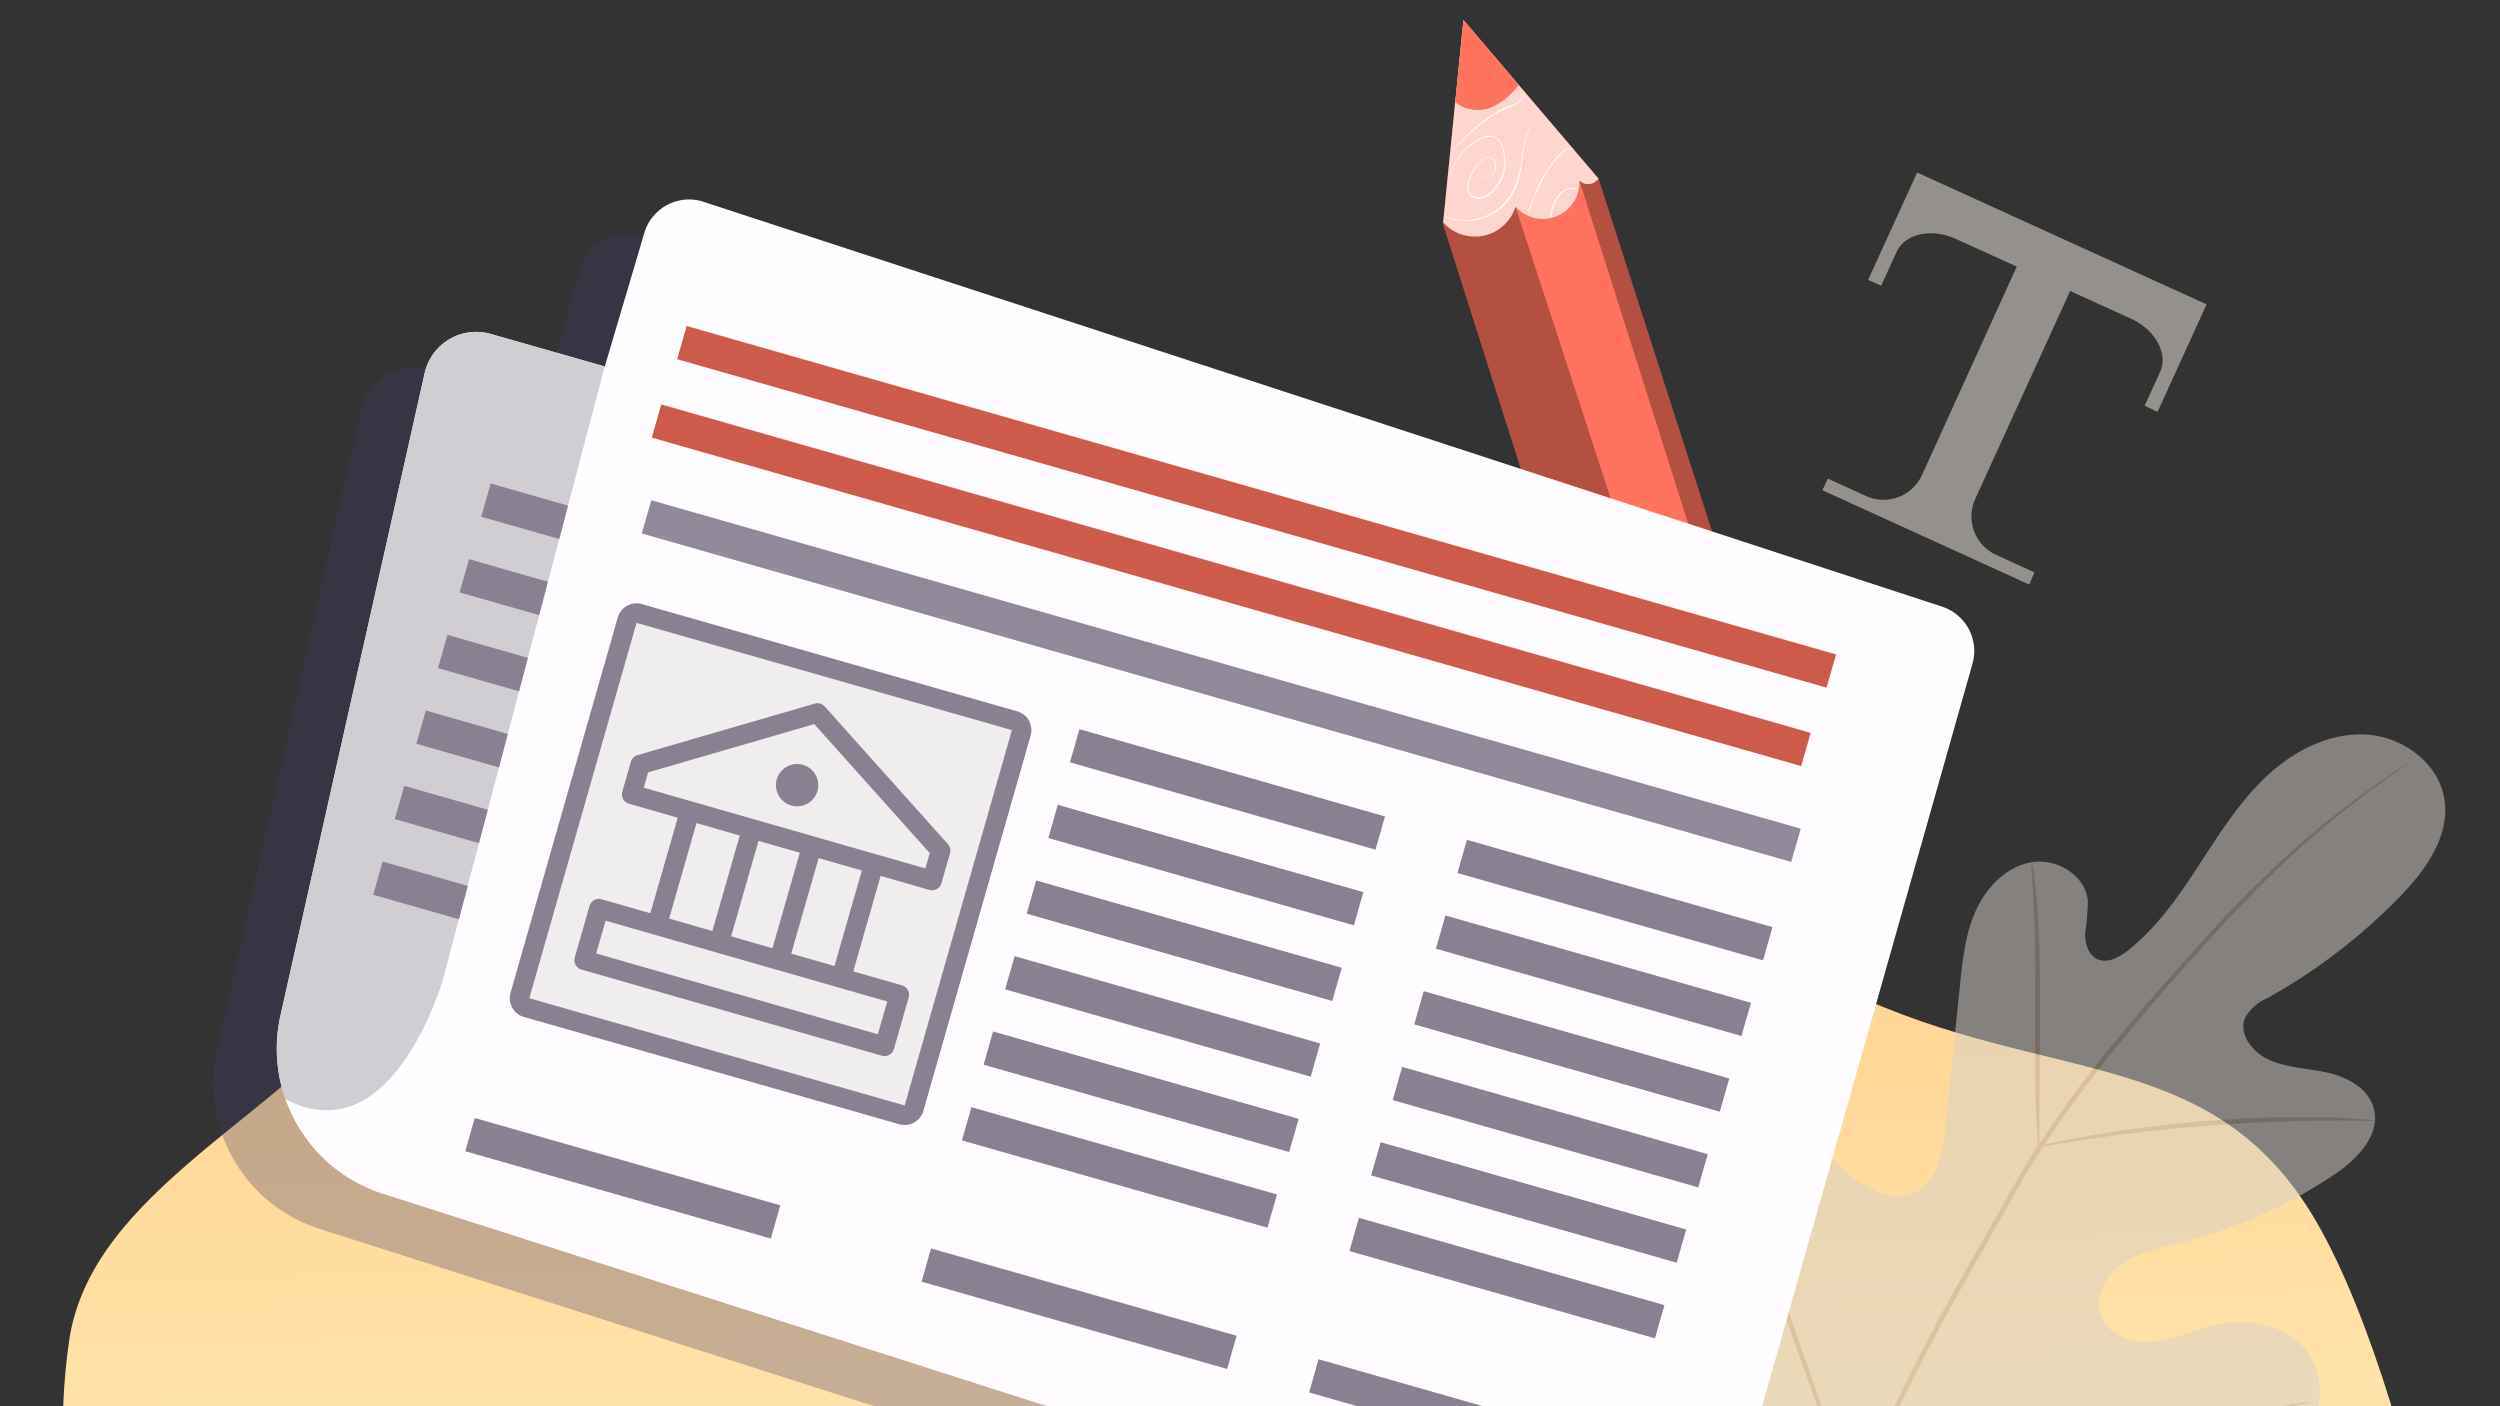
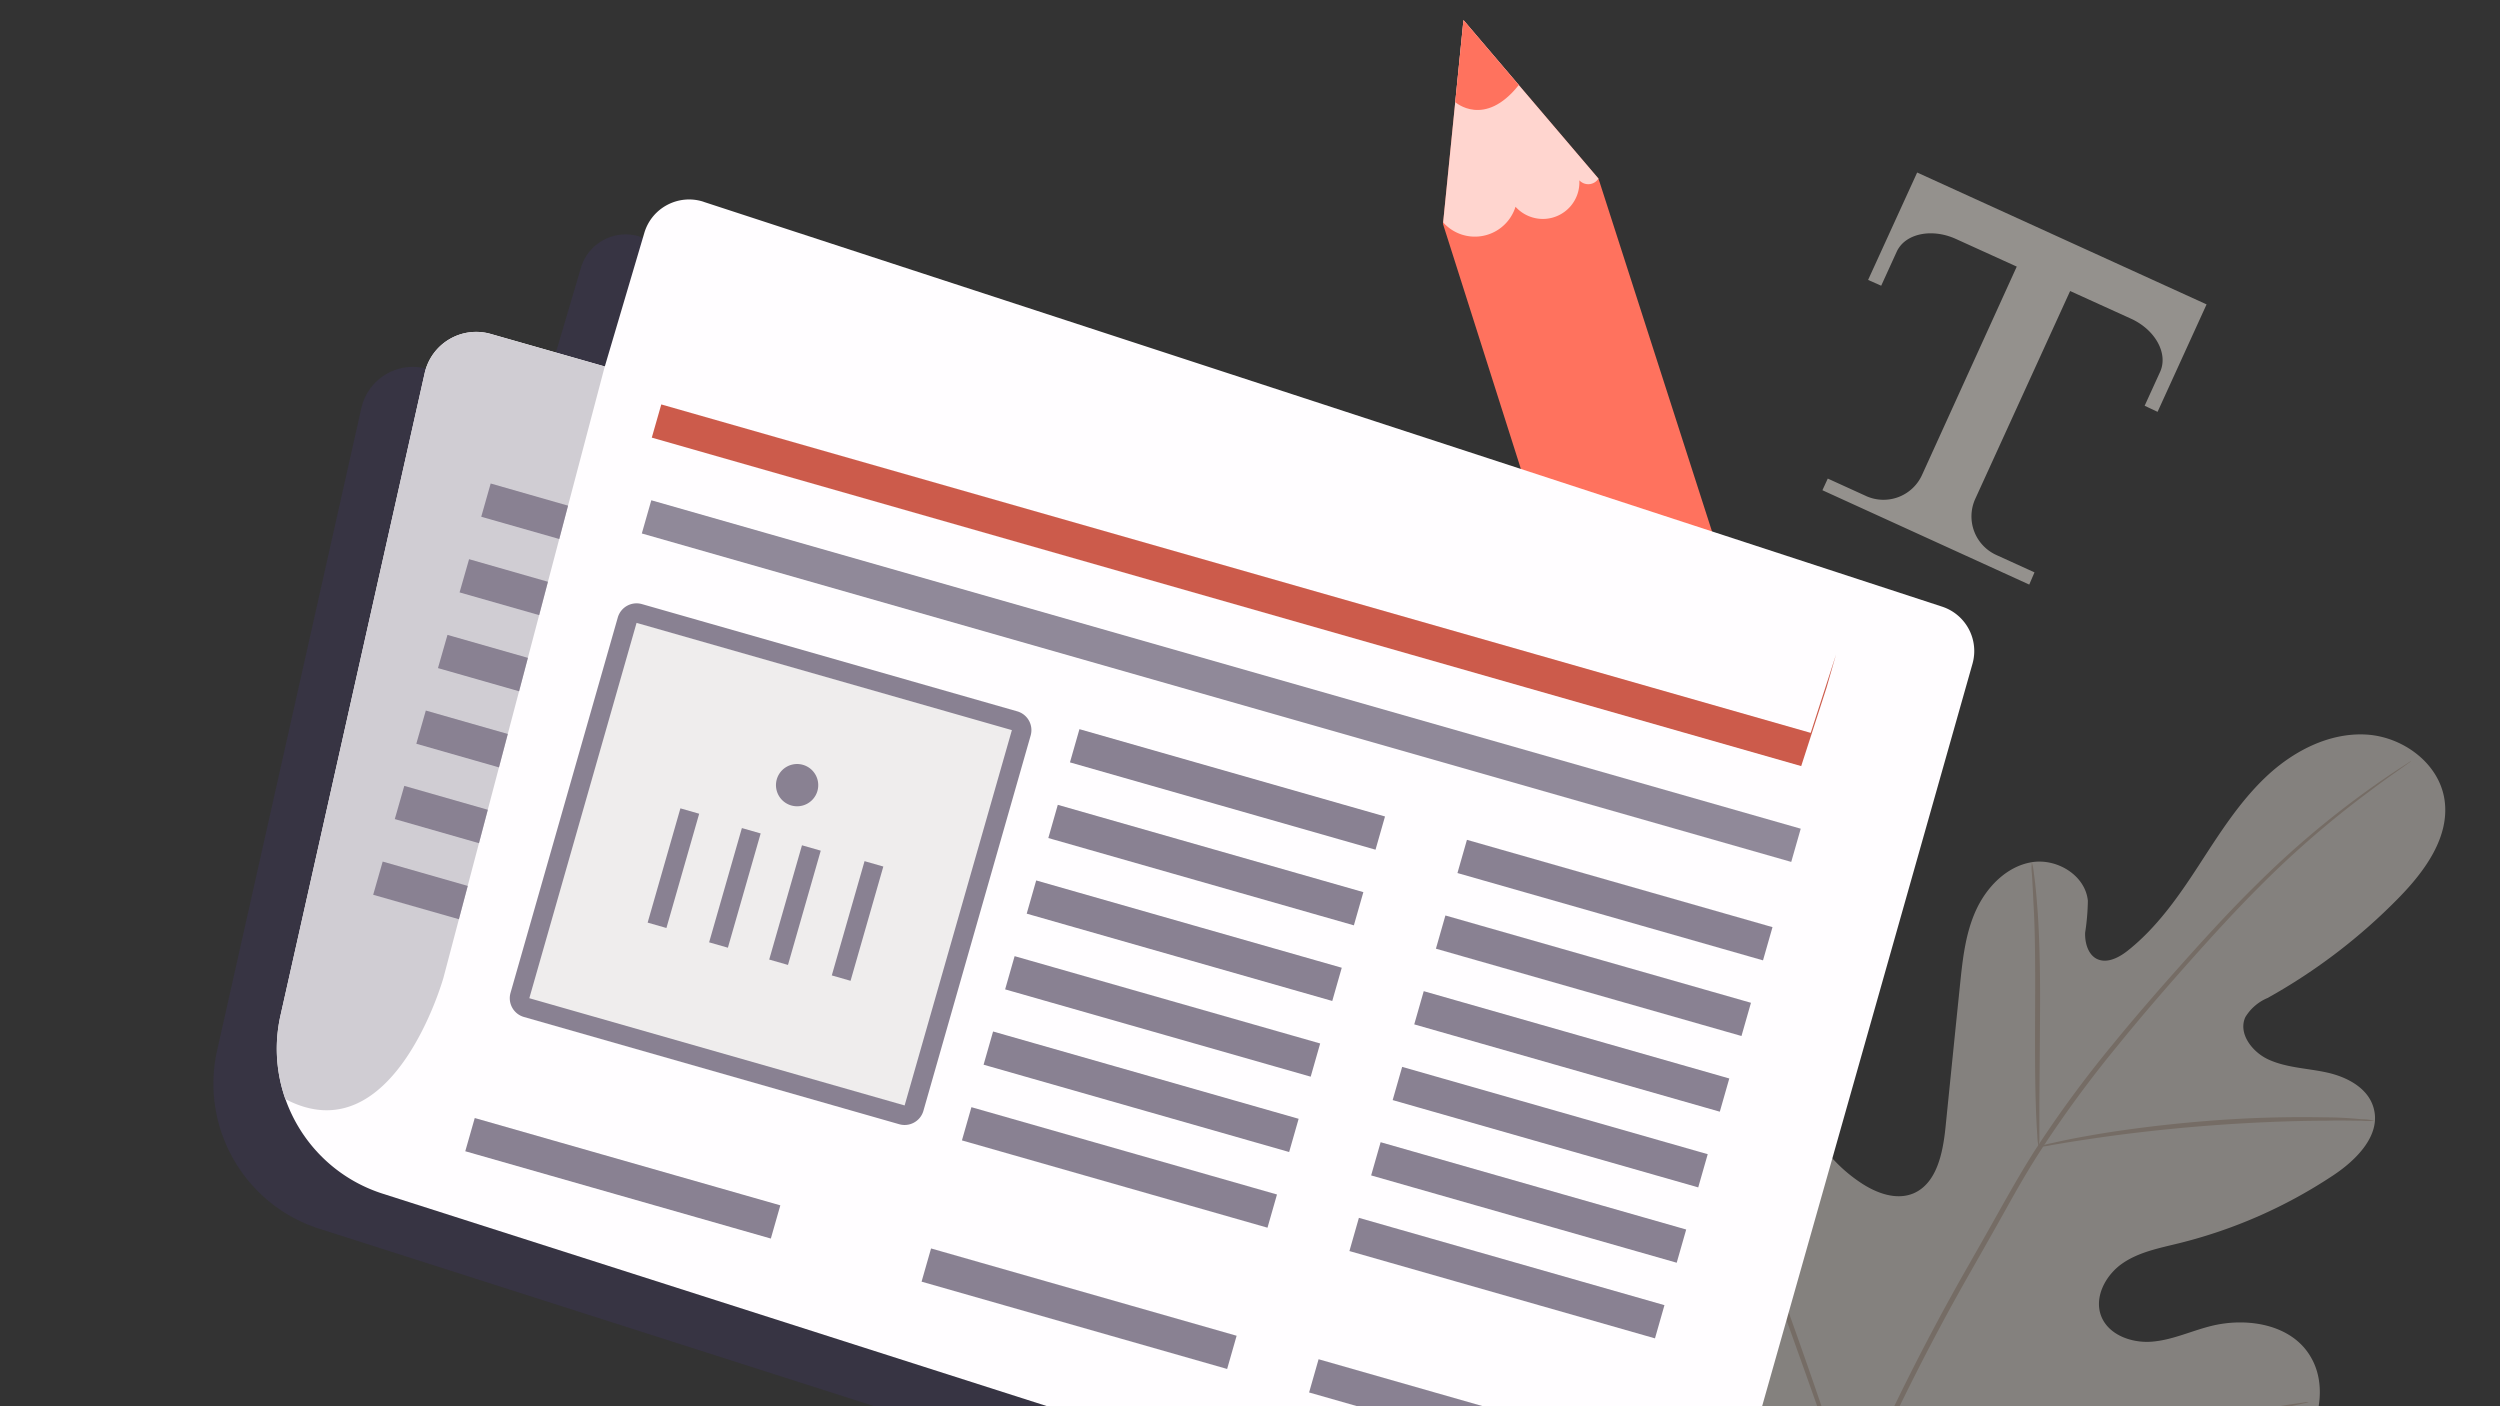
<svg xmlns="http://www.w3.org/2000/svg" width="320" height="180" fill="none">
  <rect width="100%" height="100%" fill="#333333" stroke="none" />
  <g clip-path="url(#a)">
    <path d="m187.323 2.571-2.622 26.092 20.562 64.67 19.692-7.225-20.351-63.25-17.281-20.287Z" fill="#FF725E" />
    <path d="M204.604 22.858a1.546 1.546 0 0 1-2.149.47 1.728 1.728 0 0 1-.3-.245 4.681 4.681 0 0 1-4.417 4.934 4.71 4.71 0 0 1-3.752-1.553 5.45 5.45 0 0 1-6.821 3.58 5.461 5.461 0 0 1-2.44-1.577l2.598-25.896 17.281 20.287Z" fill="#fff" opacity=".7" />
    <path d="M186.271 13.07s3.73 3.357 8.133-2.184l-7.081-8.315-1.052 10.499Z" fill="#FF725E" />
-     <path d="m193.986 26.466 20.603 63.132-9.318 3.74-20.57-64.673.024-.196a5.287 5.287 0 0 0 1.949 1.388 5.68 5.68 0 0 0 3.112.338 5.42 5.42 0 0 0 3.248-1.926 5.51 5.51 0 0 0 .952-1.803ZM202.156 23.084l20.28 63.96 2.527-.93-20.359-63.255a1.648 1.648 0 0 1-2.167.481 1.647 1.647 0 0 1-.281-.256Z" fill="#000" opacity=".3" />
-     <path d="M189.836 22.454s-.06.095.113.26a.586.586 0 0 0 .763.039c.33-.312.552-.715.651-1.152a1.38 1.38 0 0 0-.033-.807.947.947 0 0 0-.653-.58 1.174 1.174 0 0 0-.926.29c-.286.241-.542.523-.758.83a5.863 5.863 0 0 0-1.006 2.257c-.115.426-.031.89.22 1.247.302.346.766.507 1.219.439a3.638 3.638 0 0 0 2.254-1.723 5.207 5.207 0 0 0 .224-5.402 1.33 1.33 0 0 0-1.006-.636 2.475 2.475 0 0 0-1.164.228 7.093 7.093 0 0 0-1.849 1.17 7.96 7.96 0 0 0-2.211 3.302 1.502 1.502 0 0 1-.108.276c.093-.374.219-.749.385-1.098a7.637 7.637 0 0 1 1.87-2.554c.56-.5 1.181-.904 1.868-1.201.381-.181.789-.266 1.213-.253a1.53 1.53 0 0 1 1.109.701 5.341 5.341 0 0 1-.194 5.565 4.843 4.843 0 0 1-1.02 1.14 2.656 2.656 0 0 1-1.349.643 1.506 1.506 0 0 1-1.34-.493 1.628 1.628 0 0 1-.256-1.348 6.354 6.354 0 0 1 1.049-2.308c.221-.314.49-.599.788-.843.286-.24.647-.356 1.017-.31a.996.996 0 0 1 .702.643c.103.276.118.585.039.868a2.276 2.276 0 0 1-.731 1.156.616.616 0 0 1-.816-.061.324.324 0 0 1-.064-.285Z" fill="#fff" />
-     <path d="M197.289 14.616s-.241.17-.608.558a5.806 5.806 0 0 0-1.134 1.933 13.841 13.841 0 0 0-.683 3.27 12.32 12.32 0 0 1-.985 4.012 7.04 7.04 0 0 1-2.806 2.982 6.948 6.948 0 0 1-3.238.912 7.01 7.01 0 0 1-2.251-.315 4.151 4.151 0 0 1-.777-.314l.208.076.552.16a7.24 7.24 0 0 0 2.211.29 6.879 6.879 0 0 0 3.176-.918 7.138 7.138 0 0 0 2.755-2.936 12.592 12.592 0 0 0 1.036-3.935c.108-1.118.347-2.23.719-3.292a5.762 5.762 0 0 1 1.212-1.917c.182-.217.385-.399.613-.566ZM201.46 19.03a2.173 2.173 0 0 0-1.433.513 12.337 12.337 0 0 0-2.28 2.993 19.928 19.928 0 0 0-1.625 3.462c-.168.46-.286.839-.376 1.104a2.093 2.093 0 0 1-.133.403c.014-.146.045-.282.08-.426.069-.266.175-.643.327-1.112a19.423 19.423 0 0 1 1.595-3.504c.36-.604.756-1.195 1.18-1.76a6.245 6.245 0 0 1 1.18-1.27 2.2 2.2 0 0 1 1.079-.427c.133-.016.271-.006.406.025ZM198.479 27.931c.004-.286.033-.578.099-.857a4.693 4.693 0 0 1 .764-1.945 2.419 2.419 0 0 1 1.794-1.083c.221-.016.437.01.641.073.069.032.14.077.198.125a2.73 2.73 0 0 0-.844-.068 2.409 2.409 0 0 0-1.675 1.036 5.43 5.43 0 0 0-.779 1.88 5.93 5.93 0 0 1-.198.84ZM195.138 11.671l-.012.125c-.013.125-.041.24-.07.356-.032.19-.1.369-.205.535-.156.212-.35.377-.581.497a18.7 18.7 0 0 1-1.761.838c-.717.345-1.401.743-2.045 1.2a27.562 27.562 0 0 0-3.273 2.809c-.345.336-.65.642-.94.925-.289.282-.345.335-.353.33a1.67 1.67 0 0 1 .311-.369c.213-.23.519-.558.913-.952a23.806 23.806 0 0 1 3.261-2.86 13.118 13.118 0 0 1 2.071-1.206c.672-.308 1.295-.523 1.77-.8.393-.183.681-.533.775-.962.089-.298.126-.463.139-.466Z" fill="#fff" />
-     <path fill-rule="evenodd" clip-rule="evenodd" d="M320.685 240.417c-3.89 23.6-8.24 34.363-26.288 52.436-18.267 18.298-56.083 26.072-90.977 20.09-33.934-5.817-53.079-36.066-84.269-50.129-27.7-12.488-64.641-8.844-86.366-26.8-21.938-18.133-26.961-43.437-23.941-64.37 2.787-19.308 27.873-28.989 39.76-45.194 12.53-17.085 8.562-42.985 31.862-52.455 23.597-9.594 58.268-5.625 87.28 4.023 26.987 8.97 39.426 32.416 63.359 46.053 26.964 15.367 49.766 8.314 64.071 30.165 14.006 21.398 25.329 82.313 21.856 103.381l3.653-17.2Z" fill="url(#b)" />
    <g style="mix-blend-mode:multiply" opacity=".5" clip-path="url(#c)">
      <path d="M230.486 203.902c-15.665-13.588-17.144-35.867-14.344-55.449.466-3.269.476-6.765 2.362-9.471 1.887-2.706 5.748-4.286 8.558-2.587 2.322 1.412 3.087 4.355 4.199 6.843a19.208 19.208 0 0 0 6.949 8.177c1.985 1.314 4.507 2.252 6.7 1.343 2.979-1.264 3.773-5.135 4.11-8.394.616-6.093 1.231-12.176 1.857-18.259.337-3.269.685-6.597 2.045-9.579 1.36-2.982 3.921-5.629 7.137-6.162 3.216-.534 6.87 1.669 7.187 4.937a29.445 29.445 0 0 1-.347 4.069c-.06 1.363.417 2.963 1.668 3.446 1.25.484 2.68-.266 3.762-1.115 3.742-2.963 6.502-6.913 9.103-10.913 2.601-3.999 5.162-8.087 8.617-11.356 3.454-3.269 8.021-5.649 12.746-5.412 4.725.237 9.421 3.654 10.106 8.374.685 4.721-2.512 9.105-5.847 12.512a73.444 73.444 0 0 1-16.807 12.838 6.056 6.056 0 0 0-2.849 2.459c-.943 2.094.894 4.474 2.978 5.422 2.363 1.076 5.043 1.106 7.565 1.678 2.521.573 5.172 1.975 5.877 4.504.992 3.476-2.194 6.675-5.202 8.66a62.963 62.963 0 0 1-19.715 8.671c-2.512.622-5.133 1.116-7.257 2.597-2.124 1.481-3.623 4.286-2.7 6.705.923 2.42 3.871 3.486 6.442 3.298 2.572-.187 4.964-1.323 7.495-1.975 4.696-1.214 10.483-.276 12.906 3.951 1.618 2.745 1.409 6.31.119 9.243a24.243 24.243 0 0 1-5.847 7.535 63.705 63.705 0 0 1-28.967 15.938c-10.831 2.41-20.619 2.41-30.606-2.528Z" fill="#D6D0C9" />
      <path d="M236.929 192.131a294.666 294.666 0 0 1 15.069-30.228c1.479-2.598 2.938-5.175 4.358-7.713 1.439-2.538 2.869-5.046 4.418-7.416a146.857 146.857 0 0 1 9.668-13.105c3.276-4.019 6.532-7.712 9.61-11.149 3.077-3.437 6.006-6.577 8.805-9.322a117.808 117.808 0 0 1 14.146-11.999 122.357 122.357 0 0 1 4.15-2.854l1.102-.71a1.89 1.89 0 0 1 .387-.228 2.398 2.398 0 0 1-.358.277l-1.062.76c-.943.662-2.333 1.639-4.08 2.963a123.782 123.782 0 0 0-13.947 12.097c-2.77 2.765-5.679 5.925-8.736 9.352-3.058 3.426-6.294 7.149-9.55 11.169a147.46 147.46 0 0 0-9.599 13.075c-1.539 2.36-2.979 4.848-4.388 7.386-1.41 2.538-2.879 5.116-4.358 7.723a301.785 301.785 0 0 0-15.089 30.139" fill="#B8A697" />
      <path d="M260.943 146.773a6.916 6.916 0 0 1-.169-1.432 90.007 90.007 0 0 1-.189-3.9c-.119-3.299-.109-7.901-.089-12.888.02-4.987 0-9.569-.209-12.838a178.976 178.976 0 0 0-.208-3.9 5.719 5.719 0 0 1 0-1.432c.139.464.218.938.258 1.412.139.908.278 2.242.407 3.891.278 3.288.407 7.9.387 12.887-.02 4.987-.069 9.451-.089 12.838v3.901c.02.493 0 .977-.099 1.461ZM303.956 143.455c-.565.05-1.131.05-1.697 0-1.092 0-2.671-.059-4.626 0-3.911 0-9.302.188-15.248.652s-11.317 1.136-15.179 1.728c-1.985.287-3.494.553-4.576.731a8.943 8.943 0 0 1-1.688.227 8.738 8.738 0 0 1 1.648-.464 83.817 83.817 0 0 1 4.547-.919c3.862-.701 9.232-1.431 15.198-1.915a151.993 151.993 0 0 1 15.298-.474c1.985 0 3.544.138 4.636.237a7.52 7.52 0 0 1 1.687.197ZM295.508 179.46a2.44 2.44 0 0 1-.585.168l-1.688.366-6.204 1.293c-5.242 1.087-12.469 2.677-20.45 4.444-7.981 1.768-15.228 3.299-20.499 4.276-2.631.494-4.765.879-6.245 1.106l-1.707.257c-.199.04-.407.059-.606.049.189-.088.388-.148.586-.177l1.688-.366 6.204-1.284c5.242-1.096 12.469-2.686 20.45-4.453 7.981-1.768 15.228-3.299 20.499-4.276 2.631-.494 4.765-.869 6.244-1.106l1.708-.247a2.1 2.1 0 0 1 .605-.05ZM237.524 194.026a2.476 2.476 0 0 1-.238-.553l-.576-1.619-2.054-5.965c-1.728-5.036-4.21-11.979-6.959-19.632-2.75-7.663-5.172-14.625-6.8-19.711-.814-2.538-1.47-4.592-1.877-6.024l-.466-1.649a2.417 2.417 0 0 1-.129-.593c.109.168.198.356.248.553l.576 1.62 2.045 5.964c1.737 5.037 4.219 11.979 6.969 19.632 2.749 7.654 5.172 14.626 6.8 19.712.814 2.537 1.459 4.592 1.876 6.023l.456 1.659c.07.188.11.386.129.593v-.01Z" fill="#B8A697" />
    </g>
    <path opacity=".3" d="m81.93 30.317 158.531 51.81a5.98 5.98 0 0 1 3.893 7.313l-30.079 106.154c-2.438 8.594-11.505 13.457-20.004 10.742L40.873 157.28c-9.613-3.071-15.288-12.985-13.081-22.826l18.46-82.214a6.765 6.765 0 0 1 8.447-5.022l14.608 4.165 5.047-17.095c.95-3.23 4.392-5.033 7.589-3.988l-.013.017Z" fill="#403867" />
    <path d="m90.046 25.83 158.539 51.818a5.98 5.98 0 0 1 3.894 7.312L222.4 191.115c-2.438 8.593-11.505 13.456-20.004 10.741L48.99 152.793c-9.614-3.07-15.289-12.985-13.082-22.825l18.453-82.206a6.765 6.765 0 0 1 8.447-5.022l14.608 4.165 5.056-17.088c.95-3.23 4.392-5.033 7.589-3.989l-.015.002Z" fill="#FFFDFF" />
    <path d="M77.41 46.913 62.8 42.748c-3.731-1.07-7.598 1.226-8.447 5.022l-18.453 82.206a19.333 19.333 0 0 0 .627 10.71c13.855 7.264 20.24-15.554 20.24-15.554l20.642-78.22Z" fill="#D0CDD3" />
    <path d="m81.823 78.526 48.042 13.728a1.25 1.25 0 0 1 .858 1.546l-13.728 48.041a1.25 1.25 0 0 1-1.545.859l-48.042-13.728a1.25 1.25 0 0 1-.858-1.545l13.728-48.042a1.25 1.25 0 0 1 1.545-.859Z" fill="#EFEDED" stroke="#898192" stroke-width="2.5" />
    <path d="m177.281 104.509-39.112-11.176-1.215 4.251 39.112 11.177 1.215-4.252ZM174.51 114.193l-39.112-11.176-1.214 4.251 39.112 11.176 1.214-4.251ZM171.745 123.872l-39.112-11.176-1.215 4.252 39.112 11.176 1.215-4.252ZM168.983 133.564l-39.112-11.176-1.215 4.251 39.112 11.176 1.215-4.251ZM166.226 143.206l-39.112-11.176-1.215 4.252 39.112 11.176 1.215-4.252ZM163.454 152.895l-39.112-11.176-1.215 4.251 39.112 11.176 1.215-4.251ZM226.88 118.674l-39.112-11.176-1.215 4.251 39.112 11.177 1.215-4.252ZM224.124 128.357l-39.112-11.176-1.215 4.251 39.112 11.176 1.215-4.251ZM221.35 138.045l-39.112-11.176-1.215 4.251 39.112 11.177 1.215-4.252ZM218.588 147.736l-39.112-11.176-1.215 4.251 39.112 11.176 1.215-4.251ZM215.833 157.378l-39.112-11.176-1.215 4.251 39.112 11.177 1.215-4.252ZM213.051 167.06l-39.112-11.176-1.214 4.251 39.112 11.176 1.214-4.251ZM158.288 170.977l-39.112-11.176-1.215 4.251 39.112 11.176 1.215-4.251ZM99.882 154.284l-39.113-11.177-1.214 4.252 39.112 11.176 1.215-4.251Z" fill="#898192" />
    <path d="M230.493 106.074 83.367 64.034l-1.215 4.25 147.126 42.041 1.215-4.251Z" fill="#908999" />
-     <path d="M231.769 93.808 84.644 51.767l-1.215 4.25L230.554 98.06l1.215-4.251ZM235.016 83.769 87.891 41.727l-1.215 4.252L233.8 88.019l1.215-4.25Z" fill="#CC5B4B" />
+     <path d="M231.769 93.808 84.644 51.767l-1.215 4.25L230.554 98.06l1.215-4.251Zl-1.215 4.252L233.8 88.019l1.215-4.25Z" fill="#CC5B4B" />
    <path d="m207.891 185.16-39.112-11.177-1.215 4.252 39.112 11.176 1.215-4.251ZM53.288 95.2l10.58 3.026 1.13-4.278-10.493-2.999-1.217 4.251ZM50.532 104.843l10.777 3.085 1.13-4.278-10.69-3.058-1.217 4.251ZM56.06 85.517l10.383 2.967 1.13-4.278-10.296-2.94-1.217 4.251ZM61.598 66.145l9.989 2.849 1.123-4.27-9.903-2.837-1.209 4.258ZM59.871 113.397l-10.887-3.116-1.217 4.251 10.972 3.129 1.133-4.264ZM58.825 75.828l10.186 2.908 1.123-4.27-10.092-2.89-1.217 4.252Z" fill="#898192" />
    <path d="m245.396 22.083-6.279 13.747 1.676.742 1.98-4.342c1.06-2.333 4.476-3.061 7.594-1.64l7.778 3.535-12.12 26.658a5.417 5.417 0 0 1-7.155 2.716c-.015-.015-.043-.015-.057-.029l-4.858-2.213-.686 1.492 26.474 12.077.672-1.562-4.858-2.213a5.425 5.425 0 0 1-2.743-7.156l12.162-26.644 7.778 3.535c3.133 1.422 4.801 4.476 3.741 6.81l-1.98 4.341 1.654.778 6.272-13.753-37.045-16.879Z" fill="#D6D0C9" style="mix-blend-mode:multiply" opacity=".6" />
-     <path d="m104.633 91.263 15.768 17.62-1.096 3.822-38.45-11.026 1.095-3.822 22.683-6.594ZM115.111 127.33l-38.45-11.025-1.893 6.599 38.45 11.026 1.893-6.6Z" stroke="#898192" stroke-width="2.5" stroke-linecap="round" stroke-linejoin="round" />
    <path d="M101.242 103.087a2.705 2.705 0 1 0 1.49-5.2 2.705 2.705 0 0 0-1.49 5.2Z" fill="#898192" />
    <path d="m103.854 108.541-4.194 14.626M96.163 106.336l-4.194 14.626M111.864 110.572l-4.194 14.626M88.294 103.813 84.1 118.439" stroke="#898192" stroke-width="2.5" stroke-miterlimit="10" />
  </g>
  <defs>
    <clipPath id="a">
      <path fill="#fff" d="M0 0h320v180H0z" />
    </clipPath>
    <clipPath id="c">
      <path fill="#fff" transform="translate(215 94)" d="M0 0h98v114H0z" />
    </clipPath>
    <linearGradient id="b" x1="211.735" y1="80.106" x2="215.236" y2="223.137" gradientUnits="userSpaceOnUse">
      <stop stop-color="#FFC980" />
      <stop offset="1" stop-color="#FFEEBC" />
    </linearGradient>
  </defs>
</svg>